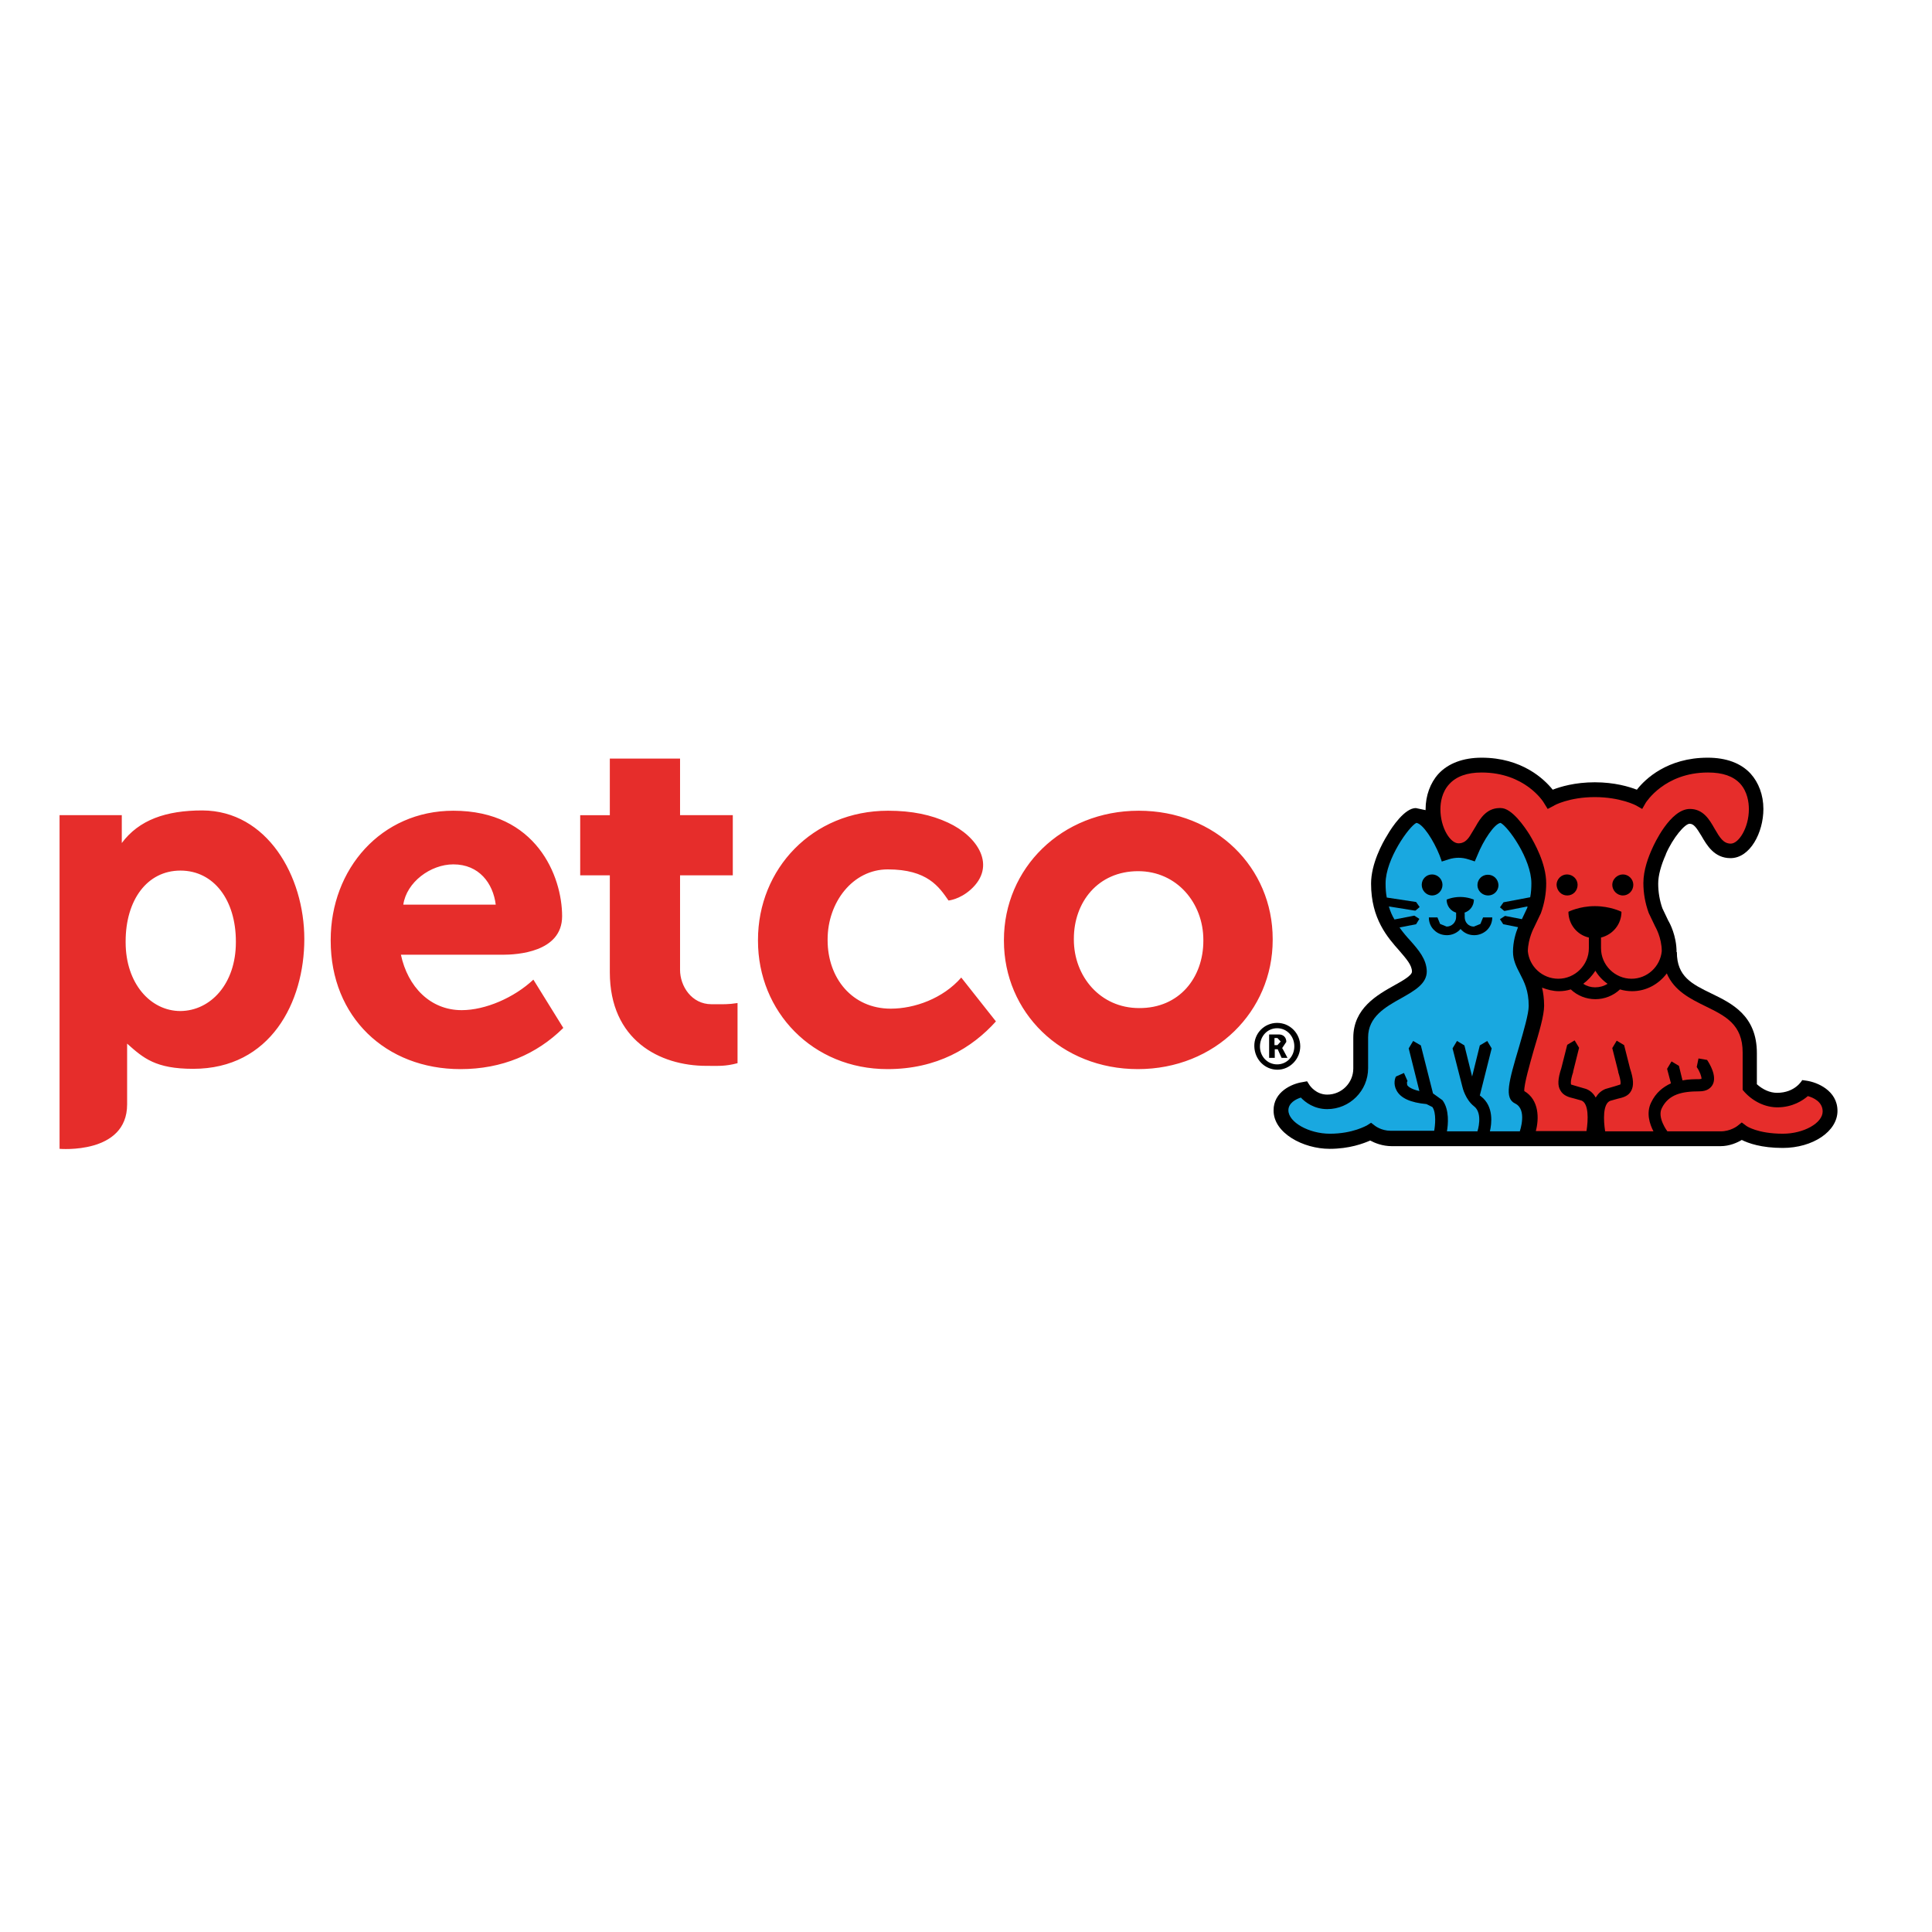
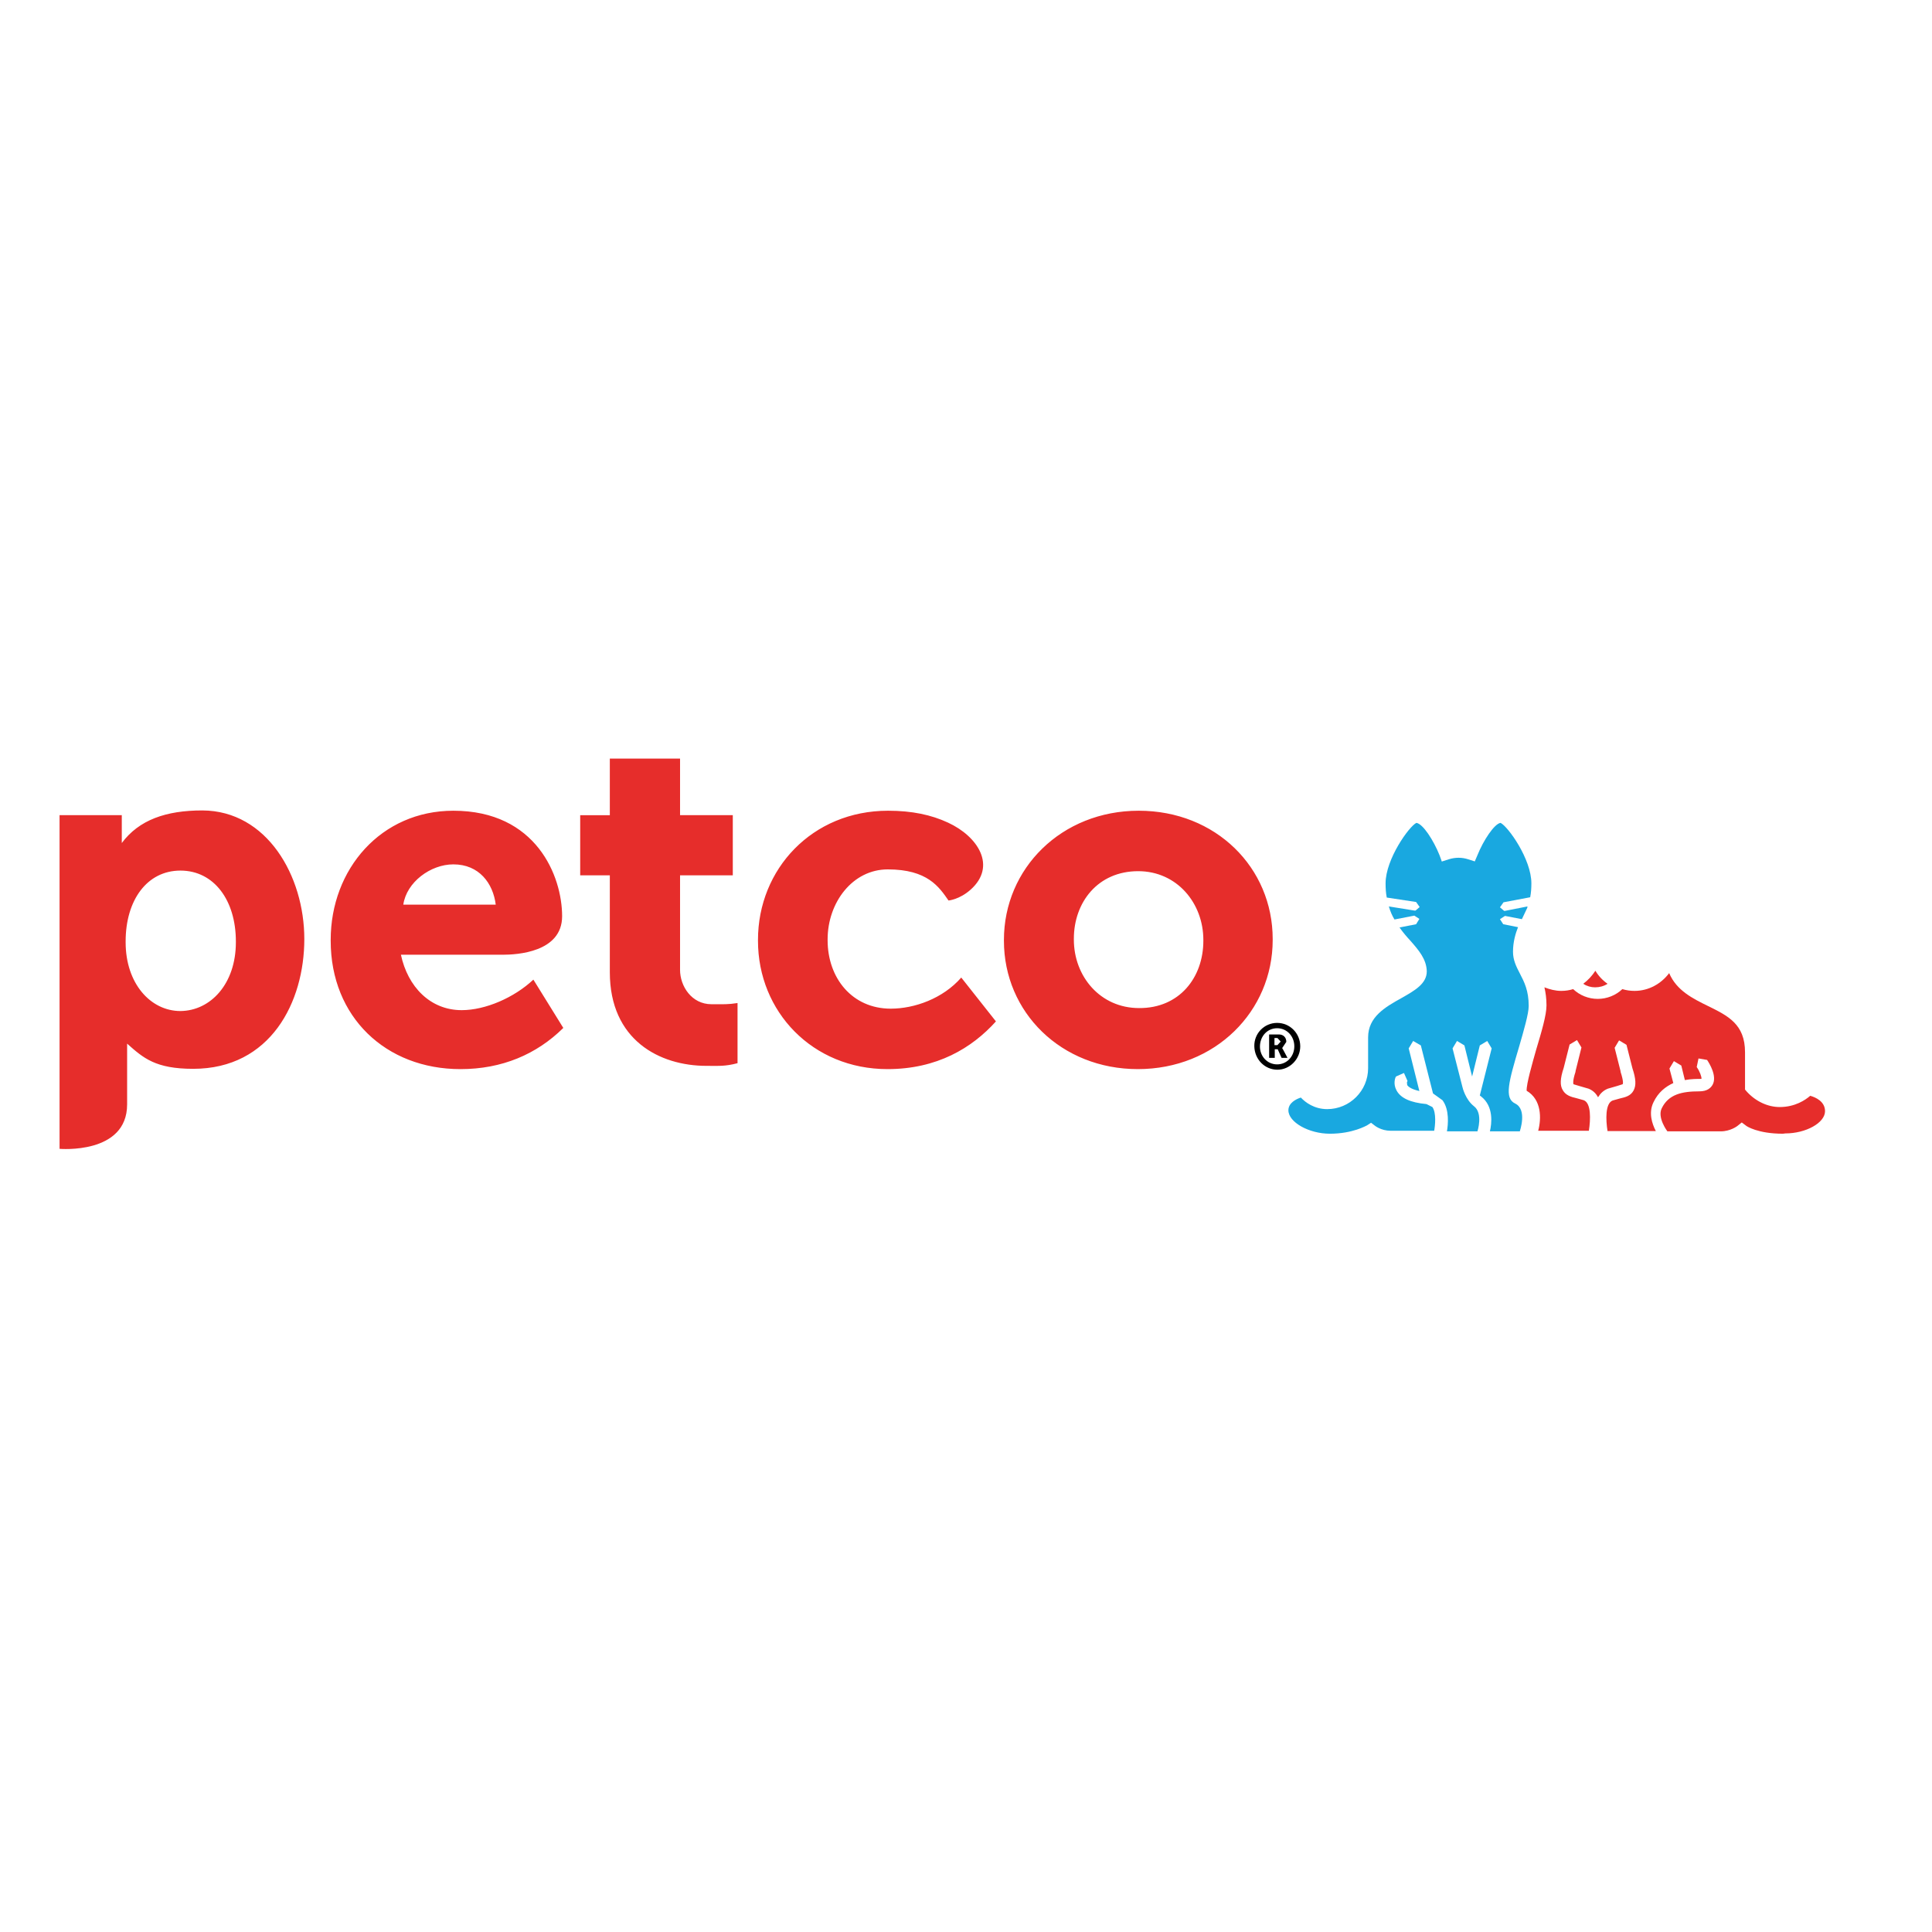
<svg xmlns="http://www.w3.org/2000/svg" xml:space="preserve" id="layer" x="0" y="0" style="enable-background:new 0 0 652 652" version="1.1" viewBox="0 0 652 652">
  <style type="text/css">.st0{fill:#19a8e0}.st1{fill:#e62d2b}</style>
  <path d="M431 345.2c4.3 0 7.8 3.5 7.8 7.9 0 4.3-3.5 7.9-7.7 7.9-4.3 0-7.7-3.5-7.8-7.9-.1-4.4 3.4-7.9 7.7-7.9m0 14c3.3 0 5.8-2.7 5.8-6.1 0-3.4-2.5-6.1-5.8-6.1s-5.8 2.7-5.8 6.2c0 3.3 2.5 6 5.8 6m-2.7-10.1h3.3c1.5 0 2.5 1 2.5 2.5l-1.4 2.1.3.5 1.5 2.8h-2l-1.3-2.9h-1v2.9h-1.9v-7.9zm2.8 3.6 1.1-1.2-1.1-1.2h-1v2.4h1z" />
-   <path d="m609.6 364.7-1.4-.2s-2.3 4.3-8.5 4.3c-2.4 0-4.8-1.1-6.8-2.9v-10.5c0-12.7-8.5-16.8-15.3-20.1-6.6-3.2-11.7-5.7-11.7-14h-.1c0-5.5-2.3-9.8-2.8-10.6l-2-4.2c-.9-2.6-1.4-5.4-1.4-8.3 0-2.7.9-6.1 2.6-9.9v-.1c2.4-5.5 6.4-10.2 8-10.2 1.4 0 2.3 1.3 4 4.1 1.8 3.1 4.3 7.5 9.8 7.5 6.6 0 11.1-8.6 11.1-16.6 0-4.7-1.6-8.9-4.3-11.9-3.3-3.6-8.3-5.4-14.5-5.4-13.6 0-21.1 7.2-23.9 10.8-2.6-1-7.5-2.5-14.2-2.5-6.7 0-11.6 1.5-14.2 2.5-2.9-3.6-10.4-10.8-24-10.8-6.2 0-11.3 1.9-14.6 5.5-2.7 3-4.3 7.3-4.3 11.9v.3l-3.3-.7c-3.7 0-8 6.3-9.6 9.1-1.7 2.7-5.5 9.7-5.5 16.4 0 11.9 5.6 18.2 9.6 22.7 2.3 2.7 4.2 4.8 4.2 7 0 1.3-3.2 3.1-5.9 4.6-5.9 3.3-13.9 7.8-13.9 17.7v10.4c0 4.8-3.9 8.8-8.8 8.8-3.8 0-5.8-3-5.9-3.1l-.9-1.4-1.6.3c-3.4.5-9.8 3.2-9.7 9.6 0 7.6 10 12.9 18.9 12.9 6.7 0 11.4-1.8 13.7-2.8 1.5.8 4.1 1.9 7.3 1.9h110.9c3.1 0 5.7-1.2 7.2-2.1 2.2 1.1 6.6 2.7 13.8 2.7 10.2 0 18.5-5.6 18.5-12.5s-6.9-9.7-10.5-10.2" />
  <path d="m507.4 304.5 9-1.7c.3-1.5.4-3.1.4-4.7 0-8.2-7.9-19.2-10.4-20.4-2.1.3-5.8 5.9-7.8 10.9l-.9 2.1-2.2-.7c-2.1-.7-4.4-.7-6.6 0l-2.2.7-.1.1-.8-2.2c-2-5-5.6-10.6-7.8-10.9-2.4 1.1-10.4 12.2-10.4 20.4 0 1.8.1 3.3.4 4.8l9.9 1.5 1.2 1.7-1.4 1.2h-.3l-8.7-1.4c.5 1.7 1.1 3.1 1.9 4.4l6.7-1.3 1.7 1.1-1.1 1.8-5.6 1.1c1.2 1.7 2.4 3.1 3.7 4.5 2.8 3.2 5.4 6.2 5.5 10.3 0 4.2-4.1 6.5-8.5 9-5.6 3.1-11.3 6.4-11.3 13.3v10.4c0 7.6-6.2 13.8-13.8 13.8-4.4 0-7.4-2.3-8.9-3.9-1.6.5-4.2 1.8-4.2 4.3 0 4 6.9 7.9 14 7.9 7.8 0 12.4-2.8 12.5-2.8l1.4-.9 1.3 1s2.1 1.7 5.3 1.7H484c.3-1.6.8-6-.6-8l-2-1c-5.4-.5-8.7-2-10.1-4.6-1.2-2.2-.5-4.2-.2-4.7l2.7-1.2 1.2 2.7-.2.5.1.9c.2.3 1 1.3 4.1 2l-3.6-14.4 1.5-2.5 2.6 1.5 4.1 16.2 3.2 2.3c2.4 3.2 1.9 8.3 1.5 10.5h10.3s2-6.1-1.2-8.5c-2.8-2.2-3.8-6.1-3.9-6.6l-3.3-12.9 1.5-2.5 2.5 1.5 2.6 10.5 2.6-10.5 2.5-1.5 1.5 2.5-4 15.9.4.3c4.4 3.4 3.6 9.3 3 11.8h10.1c0-.1 2.6-7.4-1.6-9.4-3.7-1.8-2.2-7.2 1.4-19.3 1.5-5.2 3.2-11 3.2-13.6 0-5.2-1.5-8.1-3-11-1.2-2.3-2.3-4.5-2.3-7.3 0-3.4.9-6.3 1.7-8.3l-5-1-1.1-1.7 1.7-1.1 5.7 1.1 1.8-3.8.1-.5-7.6 1.5h-.3l-1.4-1.2 1.2-1.7" class="st0" />
-   <path d="M601.7 382.6c-8.6 0-12.3-2.6-12.3-2.6l-1.6-1.2-1.5 1.2s-2.3 1.8-5.6 1.8h-18s-3.5-4.6-1.9-7.8c2.3-4.7 6.8-5.7 12.7-5.7 2.7 0 3.9-1.2 4.5-2.3 1.5-2.9-1.1-7.1-1.9-8.3l-2.9-.5-.6 2.9c1 1.4 1.7 3.3 1.6 4l-.8.1c-1.5 0-3.5 0-5.6.4l-1.2-4.9-2.5-1.5-1.5 2.5 1.3 4.9c-2.6 1.2-5.1 3.1-6.7 6.5-1.7 3.5-.5 7.2.8 9.7h-16.3c-.6-3.8-.8-9.3 1.7-10.3l2.5-.7c1.7-.4 3.6-.8 4.6-2.7.9-1.7.8-3.9-.4-7.5l-2-7.9-2.5-1.5-1.5 2.5 2 7.9v.2c1.1 3.4.8 4.1.7 4.2l-1.9.6-3.1.9c-1.5.6-2.5 1.6-3.3 2.9-.7-1.3-1.7-2.3-3.2-2.9l-3.1-.9-2-.6c0-.1-.4-.9.7-4.2v-.2l2-8-1.5-2.5-2.5 1.5-2 7.9c-1.2 3.6-1.3 5.9-.3 7.5 1 1.8 2.9 2.3 4.6 2.7l2.5.7c2.5 1 2.3 6.5 1.7 10.3h-17.1c1.1-4.1 1.2-10.5-3.9-13.5-.1-2.3 1.9-9.2 3.2-13.8 1.8-6 3.5-11.7 3.5-15 0-2.4-.3-4.4-.7-6.1 1.8.7 3.7 1.2 5.7 1.2 1.4 0 2.7-.2 4-.6 2.2 2.1 5.2 3.3 8.3 3.3 3.1 0 6.1-1.2 8.3-3.3 1.3.4 2.7.6 4.1.6 4.8 0 9-2.4 11.7-6 2.5 5.9 8 8.6 13.1 11.1 6.7 3.3 12.5 6.1 12.5 15.6v12.6l.6.7c3 3.3 7.1 5.2 11.1 5.2 5.2 0 8.7-2.4 10.3-3.8 1.8.5 5 1.9 5 5.2 0 3.9-6.4 7.5-13.4 7.5" class="st1" />
+   <path d="M601.7 382.6c-8.6 0-12.3-2.6-12.3-2.6l-1.6-1.2-1.5 1.2s-2.3 1.8-5.6 1.8h-18s-3.5-4.6-1.9-7.8c2.3-4.7 6.8-5.7 12.7-5.7 2.7 0 3.9-1.2 4.5-2.3 1.5-2.9-1.1-7.1-1.9-8.3l-2.9-.5-.6 2.9c1 1.4 1.7 3.3 1.6 4c-1.5 0-3.5 0-5.6.4l-1.2-4.9-2.5-1.5-1.5 2.5 1.3 4.9c-2.6 1.2-5.1 3.1-6.7 6.5-1.7 3.5-.5 7.2.8 9.7h-16.3c-.6-3.8-.8-9.3 1.7-10.3l2.5-.7c1.7-.4 3.6-.8 4.6-2.7.9-1.7.8-3.9-.4-7.5l-2-7.9-2.5-1.5-1.5 2.5 2 7.9v.2c1.1 3.4.8 4.1.7 4.2l-1.9.6-3.1.9c-1.5.6-2.5 1.6-3.3 2.9-.7-1.3-1.7-2.3-3.2-2.9l-3.1-.9-2-.6c0-.1-.4-.9.7-4.2v-.2l2-8-1.5-2.5-2.5 1.5-2 7.9c-1.2 3.6-1.3 5.9-.3 7.5 1 1.8 2.9 2.3 4.6 2.7l2.5.7c2.5 1 2.3 6.5 1.7 10.3h-17.1c1.1-4.1 1.2-10.5-3.9-13.5-.1-2.3 1.9-9.2 3.2-13.8 1.8-6 3.5-11.7 3.5-15 0-2.4-.3-4.4-.7-6.1 1.8.7 3.7 1.2 5.7 1.2 1.4 0 2.7-.2 4-.6 2.2 2.1 5.2 3.3 8.3 3.3 3.1 0 6.1-1.2 8.3-3.3 1.3.4 2.7.6 4.1.6 4.8 0 9-2.4 11.7-6 2.5 5.9 8 8.6 13.1 11.1 6.7 3.3 12.5 6.1 12.5 15.6v12.6l.6.7c3 3.3 7.1 5.2 11.1 5.2 5.2 0 8.7-2.4 10.3-3.8 1.8.5 5 1.9 5 5.2 0 3.9-6.4 7.5-13.4 7.5" class="st1" />
  <path d="M538.4 327.6c1 1.7 2.4 3.2 4.1 4.4-1.2.8-2.7 1.2-4.2 1.2-1.4 0-2.8-.4-4-1.2 1.6-1.2 3-2.7 4.1-4.4" class="st1" />
-   <path d="M587.3 264.5c-2.4-2.6-6-3.8-10.9-3.8-14.7 0-20.9 10.1-21 10.2l-1.2 2.1-2.1-1.2s-5.3-2.8-13.9-2.8c-8.6 0-13.8 2.8-13.8 2.9l-2.1 1.1-1.3-2.1c-.2-.4-6.4-10.2-21-10.2-4.9 0-8.5 1.3-10.9 3.9-2.5 2.7-3 6.2-3 8.5 0 6.2 3.3 11.5 6.1 11.5 1.7 0 2.8-.9 3.8-2.4l2-3.3c1.6-2.9 3.8-6.1 7.9-6.2h.6c3.7 0 8 6.3 9.7 9 1.6 2.7 5.6 9.7 5.6 16.4 0 3.4-.6 6.8-1.8 10.1l-.1.2-2.2 4.6s-2 3.6-2.1 8c.5 5.2 4.9 9.3 10.3 9.3 5.6 0 10.3-4.6 10.3-10.3v-3.6c-4-.9-6.9-4.5-6.9-8.7 0 0 3.7-1.9 8.9-1.9 5.3 0 9 1.9 9 1.9 0 4.2-2.9 7.7-6.9 8.7v3.6c0 5.7 4.7 10.3 10.3 10.3 5.3 0 9.7-4.1 10.2-9.3 0-4.6-2.2-8.3-2.2-8.3l-2.2-4.6c-1.2-3.3-1.8-6.7-1.8-10.1 0-4.4 1.7-8.9 3.1-11.9.4-.9 5.9-13.1 12.6-13.1 4.5 0 6.6 3.6 8.3 6.6 1.8 3.1 3 5.1 5.5 5.1 2.7 0 6.1-5.4 6.1-11.6 0-2.4-.5-5.9-2.9-8.6" class="st1" />
-   <path d="M528.9 302.2c2 0 3.5-1.6 3.5-3.6 0-1.9-1.6-3.5-3.6-3.5-1.9 0-3.5 1.6-3.5 3.5.1 2 1.6 3.6 3.6 3.6M547.7 302.2c1.9 0 3.5-1.6 3.5-3.6 0-1.9-1.6-3.5-3.5-3.5s-3.6 1.6-3.6 3.5 1.6 3.6 3.6 3.6M486.8 298.6c0-1.9-1.6-3.5-3.5-3.5-2 0-3.5 1.6-3.5 3.5 0 2 1.6 3.6 3.5 3.6s3.5-1.6 3.5-3.6M502.1 295.2c-2 0-3.5 1.6-3.5 3.5s1.6 3.5 3.6 3.5 3.5-1.6 3.5-3.5c-.1-2-1.6-3.5-3.6-3.5M500.5 309.6l-.9 2.2-2.2.9c-1.8 0-3.1-1.4-3.1-3.2v-1.3l-.1-.2c1.9-.6 3.2-2.3 3.2-4.4 0 0-2-.9-4.6-.9-2.7 0-4.6.9-4.6.9 0 2.1 1.3 3.8 3.2 4.4v1.5c0 1.7-1.4 3.2-3.2 3.2l-2.2-.9-.9-2.2h-2.9c0 1.6.6 3.2 1.8 4.3 1.1 1.1 2.6 1.7 4.3 1.7 1.8 0 3.5-.8 4.6-2.1 1.1 1.3 2.7 2.1 4.6 2.1 1.6 0 3.1-.6 4.3-1.7 1.2-1.2 1.8-2.7 1.8-4.3h-3.1" />
  <path d="M102.7 316.9c0 21.3-11.4 43.8-37.5 43.8-12.7 0-16.8-3.6-22.3-8.5v20.5c0 17-22.8 15-22.8 15V275.1h21v9.4c5.8-7.8 14.9-11 27.2-11 21.8.1 34.4 22.1 34.4 43.4M79.6 318v-.3c0-13.9-7.4-23.9-18.7-23.9-11.3 0-18.5 10-18.5 23.9v.3c0 13.9 8.4 23.2 18.5 23.2 10.2-.1 18.7-9.2 18.7-23.2m32-.5v-.3c0-23.9 17-43.6 41.4-43.6 28 0 36.7 22.1 36.7 35.6 0 12.2-15.3 13-20.1 13h-34.3c2.3 10.8 9.9 18.7 20.5 18.7 8 0 17.7-4.2 24.2-10.3l10.1 16.3c-9 8.9-20.7 13.9-34.7 13.9-25.2 0-43.8-17.6-43.8-43.3m55.7-12.2c-.9-7.2-5.6-13.6-14.3-13.6-7.7 0-15.8 6-16.9 13.6h31.2zm38.5 22.8v-32.7h-10v-20.3h10V256h23.7v19.1h17.8v20.3h-17.8v31.9c0 5.5 3.9 11.6 10.6 11.6 4.4 0 5.5.1 8.8-.4v20.3c-4.2 1.1-6.2.9-10.5.9-15.8 0-32.6-8.7-32.6-31.6m50-10.6v-.3c0-23.9 18.3-43.6 43.9-43.6 8.1 0 14.6 1.4 20.2 4 10.2 4.7 16.5 14.7 7.7 22.6-3.8 3.4-7.5 3.7-7.5 3.7-3.2-4.6-7.1-10.5-20.5-10.5-11.9 0-20.3 11.2-20.3 23.6v.3c0 12.8 8.3 23.1 21.3 23.1 8 0 17.6-3.4 23.8-10.5l11.7 14.8c-8.1 9-19.9 16.1-36.6 16.1-25.3 0-43.7-19.4-43.7-43.3m83 0v-.3c0-24.1 19.4-43.6 45.5-43.6 26 0 45.2 19.2 45.2 43.3v.3c0 24.1-19.4 43.6-45.5 43.6-25.9 0-45.2-19.2-45.2-43.3m67.3 0v-.3c0-12.4-8.9-23.2-22-23.2-13.6 0-21.7 10.5-21.7 22.8v.3c0 12.4 8.9 23.1 22 23.1 13.6.1 21.7-10.3 21.7-22.7" class="st1" />
</svg>